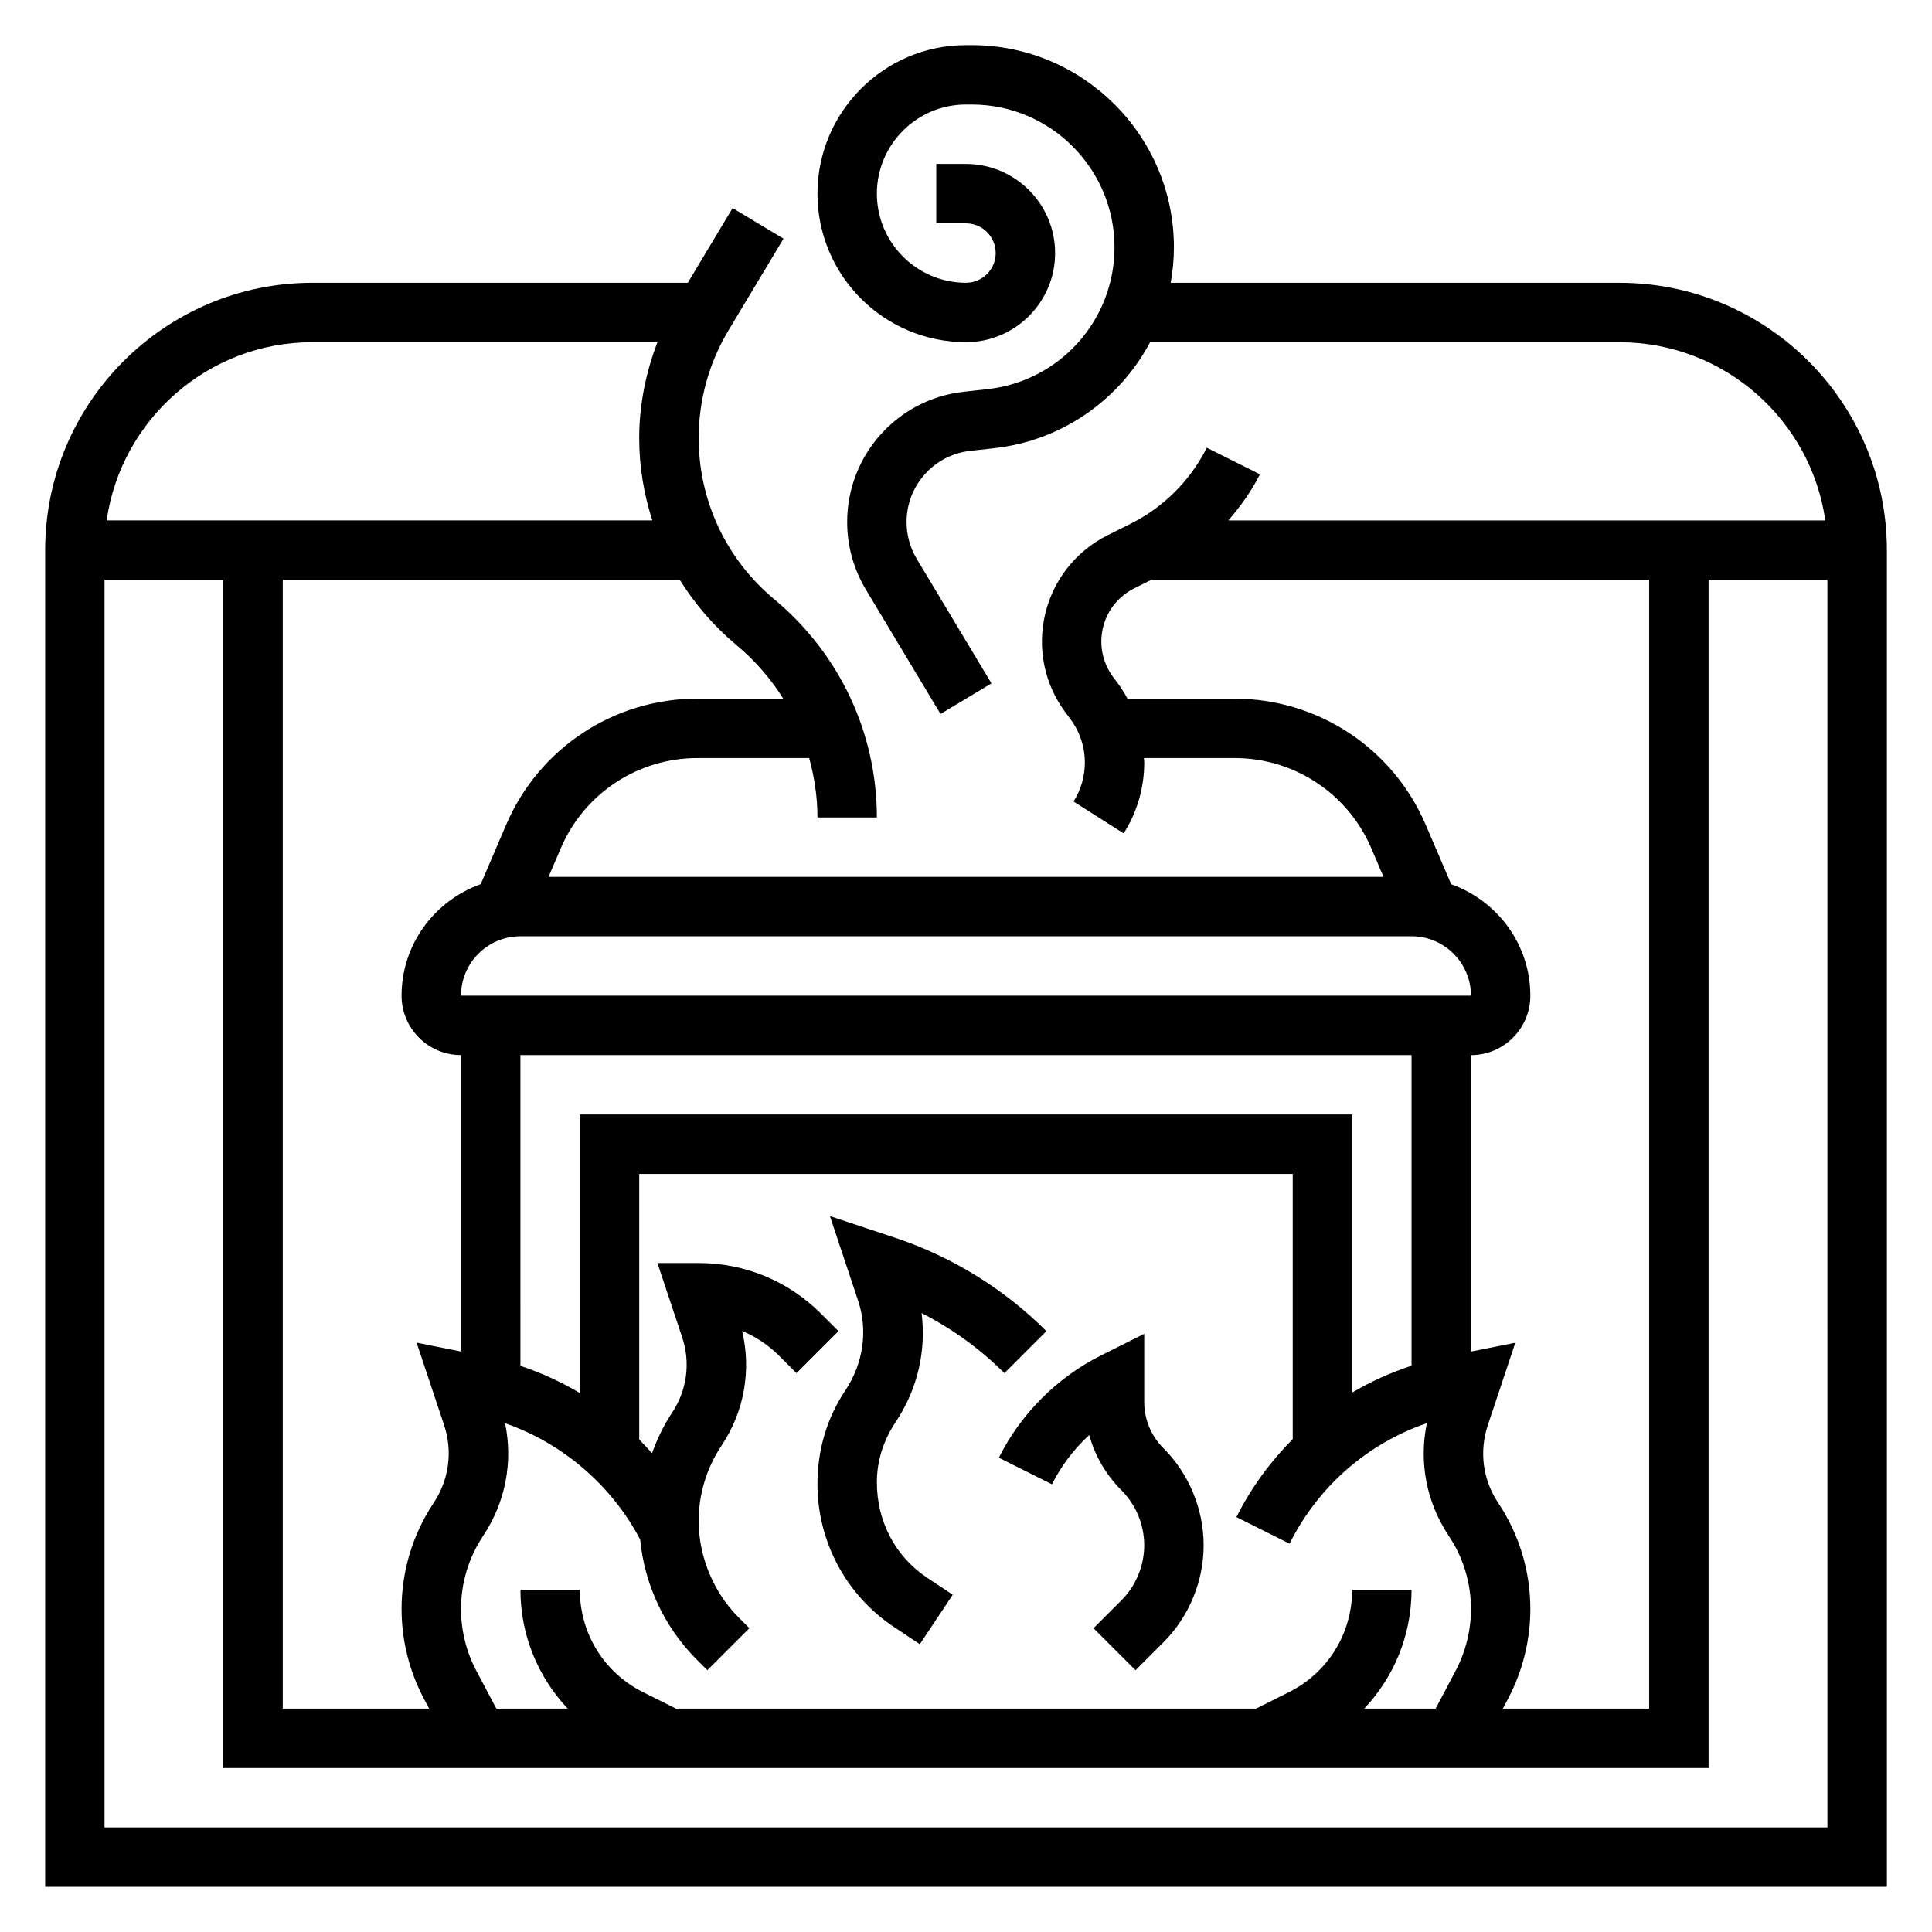
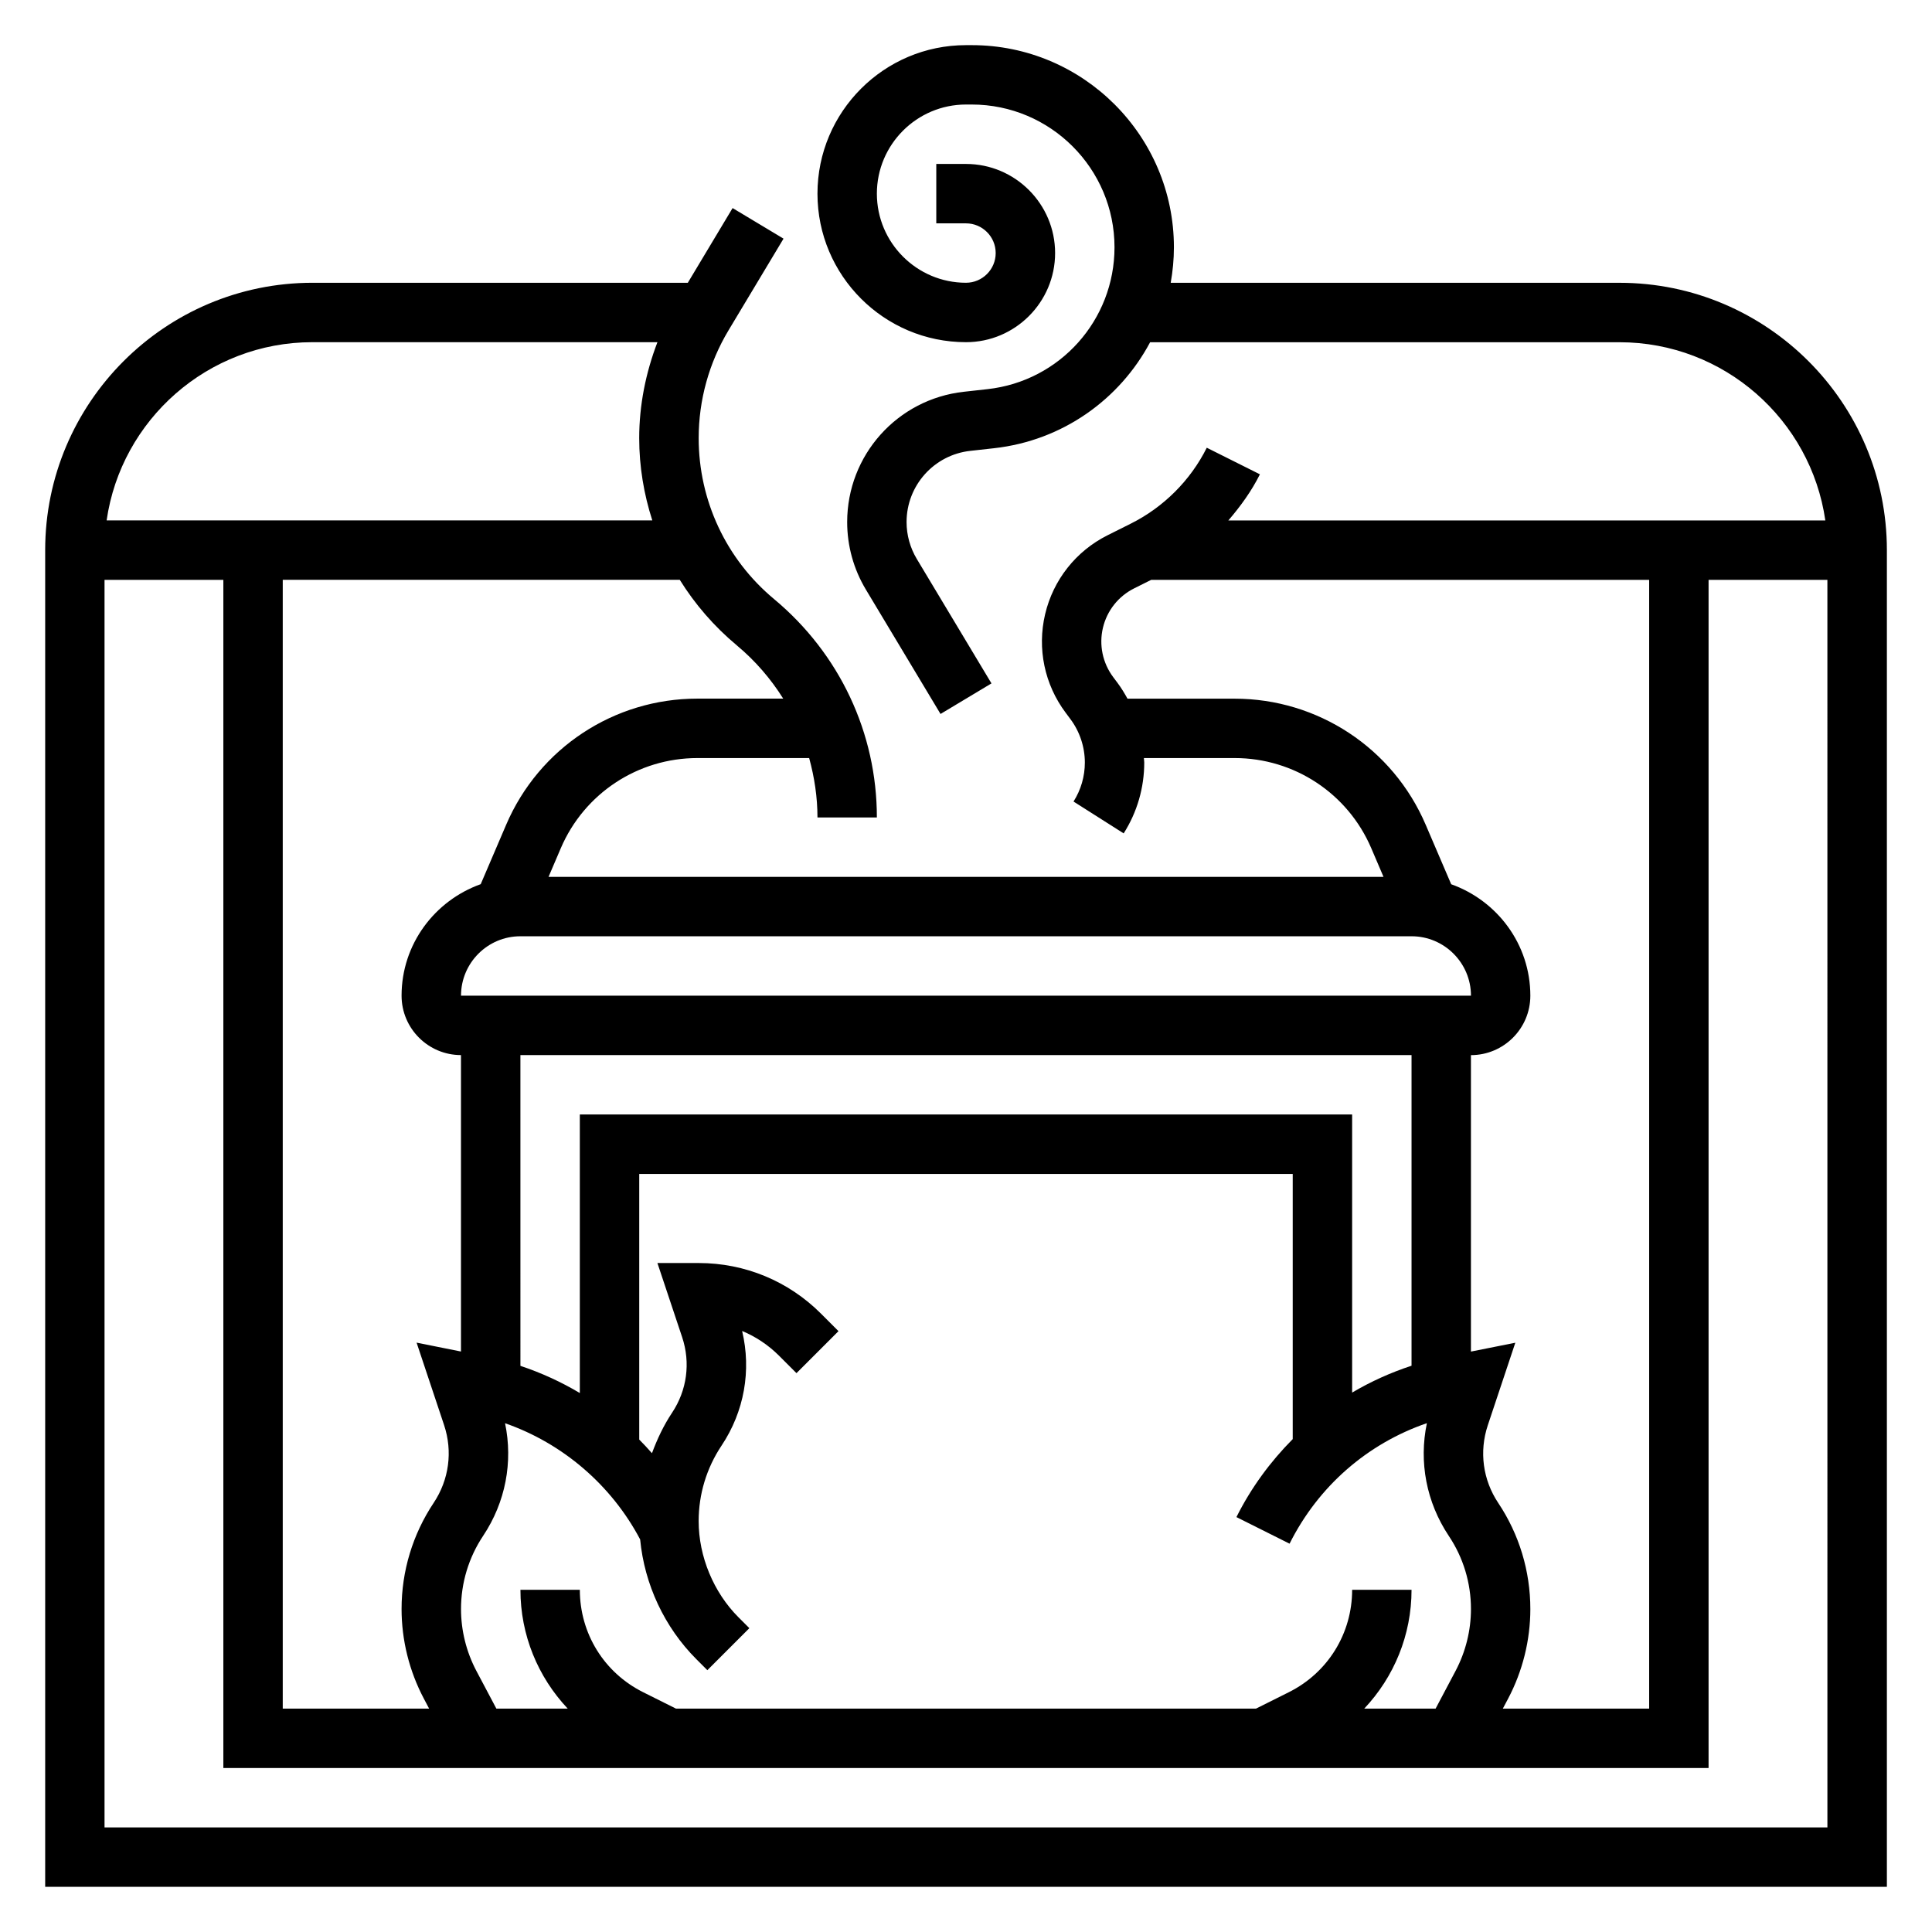
<svg xmlns="http://www.w3.org/2000/svg" fill="#000000" width="800px" height="800px" version="1.1" viewBox="144 144 512 512">
  <g>
    <path d="m573.18 218.94h-118.93c0.543-3.062 0.848-6.203 0.848-9.406 0-29.535-24.031-53.57-53.566-53.57h-1.535c-21.703 0-39.359 17.656-39.359 39.359s17.656 39.359 39.359 39.359c13.02 0 23.617-10.598 23.617-23.617 0-13.02-10.598-23.617-23.617-23.617h-7.871v15.742h7.871c4.336 0 7.871 3.527 7.871 7.871s-3.535 7.871-7.871 7.871c-13.02 0-23.617-10.598-23.617-23.617 0-13.02 10.598-23.617 23.617-23.617h1.535c20.859 0.012 37.824 16.977 37.824 37.836 0 19.293-14.461 35.465-33.645 37.59l-6.297 0.699c-17.621 1.953-30.906 16.801-30.906 34.527 0 6.297 1.707 12.477 4.953 17.879l19.789 32.977 13.5-8.102-19.789-32.977c-1.773-2.961-2.711-6.336-2.711-9.777 0-9.691 7.266-17.805 16.895-18.871l6.305-0.699c18.145-2.023 33.273-12.934 41.344-28.086h124.39c27.719 0 50.711 20.562 54.547 47.23h-158.21c3.227-3.754 6.148-7.777 8.367-12.227l-14.082-7.047c-4.312 8.645-11.453 15.777-20.098 20.098l-6.18 3.094c-8.375 4.188-14.414 11.816-16.562 20.926-2.148 9.109-0.164 18.633 5.457 26.129l1.195 1.605c2.504 3.312 3.875 7.43 3.875 11.578 0 3.668-1.039 7.242-3 10.336l13.289 8.438c3.57-5.617 5.453-12.113 5.453-18.773 0-0.402-0.086-0.797-0.094-1.188h24.059c15.762 0 29.969 9.359 36.18 23.852l3.266 7.637h-221.28l3.266-7.637c6.219-14.492 20.422-23.852 36.18-23.852h29.621c1.395 5.078 2.203 10.352 2.203 15.742h15.742c0-22.355-9.848-43.383-27.262-57.891-12.684-10.57-19.961-26.117-19.961-42.641 0-10.051 2.731-19.934 7.902-28.551l14.586-24.309-13.5-8.102-11.867 19.797h-99.457c-39.062 0-70.848 31.781-70.848 70.848v354.24h488.07v-354.23c0-39.07-31.789-70.852-70.848-70.852zm-102 110.21h-28.387c-0.781-1.418-1.613-2.801-2.582-4.102l-1.195-1.598c-2.809-3.754-3.801-8.516-2.731-13.066 1.078-4.559 4.094-8.367 8.281-10.461l4.519-2.258h131.96v299.14h-38.785l1.41-2.652c3.848-7.301 5.887-15.504 5.887-23.738 0-10.051-2.945-19.789-8.516-28.133-4.078-6.117-5.078-13.617-2.754-20.586l7.289-21.859-11.762 2.344v-78.562c8.684 0 15.742-7.062 15.742-15.742 0-13.656-8.793-25.199-20.973-29.543l-6.762-15.77c-8.688-20.301-28.574-33.41-50.648-33.41zm31.152 236.16c0 11.57-6.422 21.965-16.766 27.137l-8.711 4.352h-153.72l-8.707-4.352c-10.344-5.176-16.766-15.566-16.766-27.137h-15.742c0 11.996 4.637 23.105 12.531 31.488h-18.91l-5.305-10.012c-2.656-5.035-4.062-10.695-4.062-16.379 0-6.934 2.031-13.641 5.871-19.406 5.918-8.895 7.949-19.539 5.801-29.828 15.266 5.312 28.199 16.391 35.801 30.797 1.141 11.902 6.43 23.27 14.926 31.762l2.883 2.883 11.133-11.133-2.883-2.883c-6.613-6.613-10.555-16.137-10.555-25.48 0-7.141 2.094-14.051 6.055-19.996 6.031-9.035 7.957-19.949 5.465-30.395 3.613 1.496 6.934 3.707 9.793 6.559l4.613 4.613 11.133-11.133-4.613-4.613c-8.664-8.668-20.191-13.438-32.449-13.438h-10.926l6.559 19.664c2.258 6.777 1.281 14.066-2.676 20.012-2.242 3.363-3.938 6.992-5.328 10.723-1.094-1.234-2.203-2.449-3.371-3.613v-70.402h173.18v70.281c-5.934 5.977-11.02 12.879-14.918 20.664l14.082 7.047c7.606-15.207 20.602-26.512 36.391-31.938-2.156 10.297-0.133 20.957 5.793 29.859 3.856 5.754 5.887 12.469 5.887 19.395 0 5.684-1.41 11.336-4.062 16.367l-5.305 10.023h-18.91c7.894-8.387 12.531-19.492 12.531-31.488zm-220.42-173.19h236.16c8.684 0 15.742 7.062 15.75 15.742l-267.65 0.004c0-8.684 7.059-15.746 15.742-15.746zm236.16 31.488v82.324c-5.543 1.82-10.809 4.203-15.742 7.117v-73.695h-204.67v73.816c-4.953-2.953-10.234-5.367-15.742-7.203l-0.004-82.359zm-178.8-108.57c4.887 4.07 8.996 8.855 12.289 14.105h-22.766c-22.074 0-41.949 13.105-50.648 33.402l-6.754 15.77c-12.18 4.352-20.973 15.891-20.973 29.551 0 8.684 7.062 15.742 15.742 15.742v78.562l-11.762-2.356 7.289 21.859c2.32 6.965 1.316 14.469-2.754 20.586-5.57 8.363-8.516 18.094-8.516 28.145 0 8.234 2.039 16.438 5.894 23.734l1.402 2.656h-38.785v-299.14h105.21c4.016 6.453 9.074 12.332 15.129 17.379zm-112.47-80.355h91.426c-3.102 8.098-4.832 16.688-4.832 25.418 0 7.512 1.227 14.84 3.473 21.812h-144.61c3.832-26.672 26.828-47.23 54.543-47.23zm401.48 393.6h-456.58v-330.62h31.488v314.88h393.6v-314.88h31.488z" />
-     <path d="m376.38 536.86c0-5.582 1.637-10.988 4.992-16.02 5.762-8.637 8.125-18.812 6.856-28.859 8.086 4.117 15.531 9.508 21.945 15.918l11.133-11.133c-11.164-11.164-24.977-19.703-39.941-24.695l-17.422-5.793 7.469 22.426c2.606 7.809 1.434 16.555-3.394 23.781-4.832 7.25-7.383 15.676-7.383 24.773 0 15.273 7.574 29.441 20.254 37.895l6.871 4.574 8.723-13.098-6.863-4.574c-8.289-5.531-13.238-14.805-13.238-25.195z" />
-     <path d="m447.23 515.5v-18.027l-11.391 5.699c-11.668 5.832-21.309 15.477-27.137 27.137l14.082 7.047c2.465-4.922 5.832-9.352 9.871-13.051 1.504 5.473 4.41 10.5 8.527 14.617 3.844 3.832 6.047 9.152 6.047 14.586s-2.203 10.754-6.047 14.594l-7.391 7.391 11.133 11.133 7.391-7.391c6.777-6.773 10.66-16.148 10.66-25.727 0-9.582-3.883-18.957-10.66-25.727-3.281-3.281-5.086-7.644-5.086-12.281z" />
  </g>
</svg>